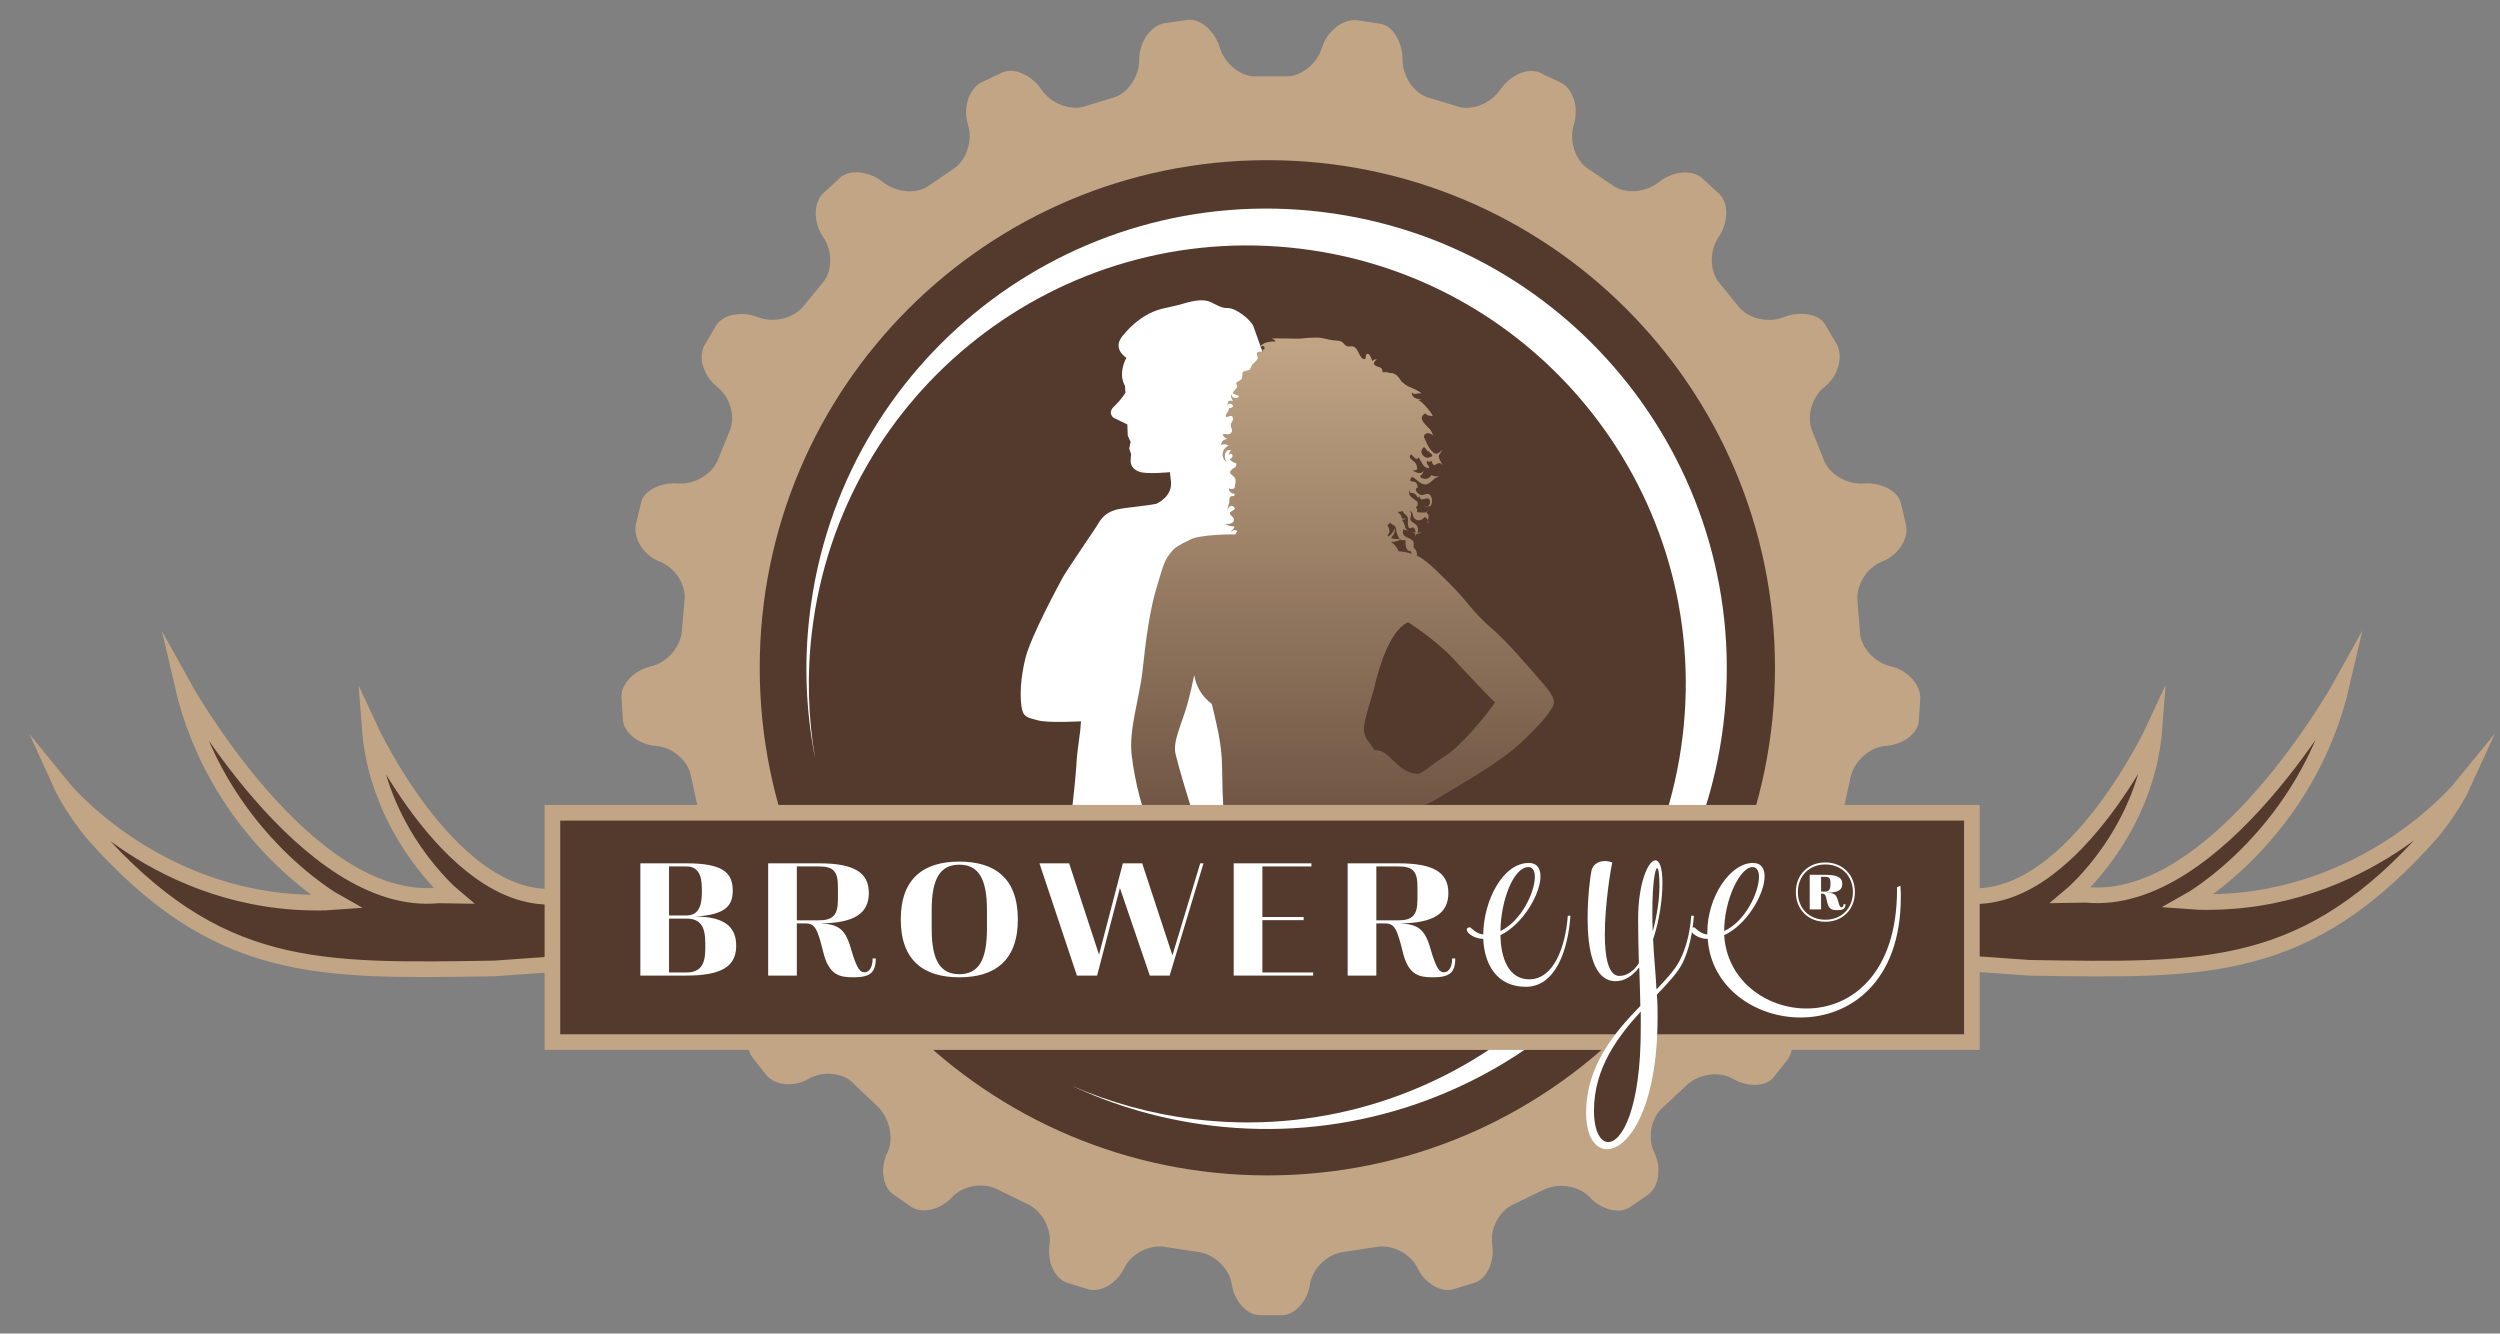
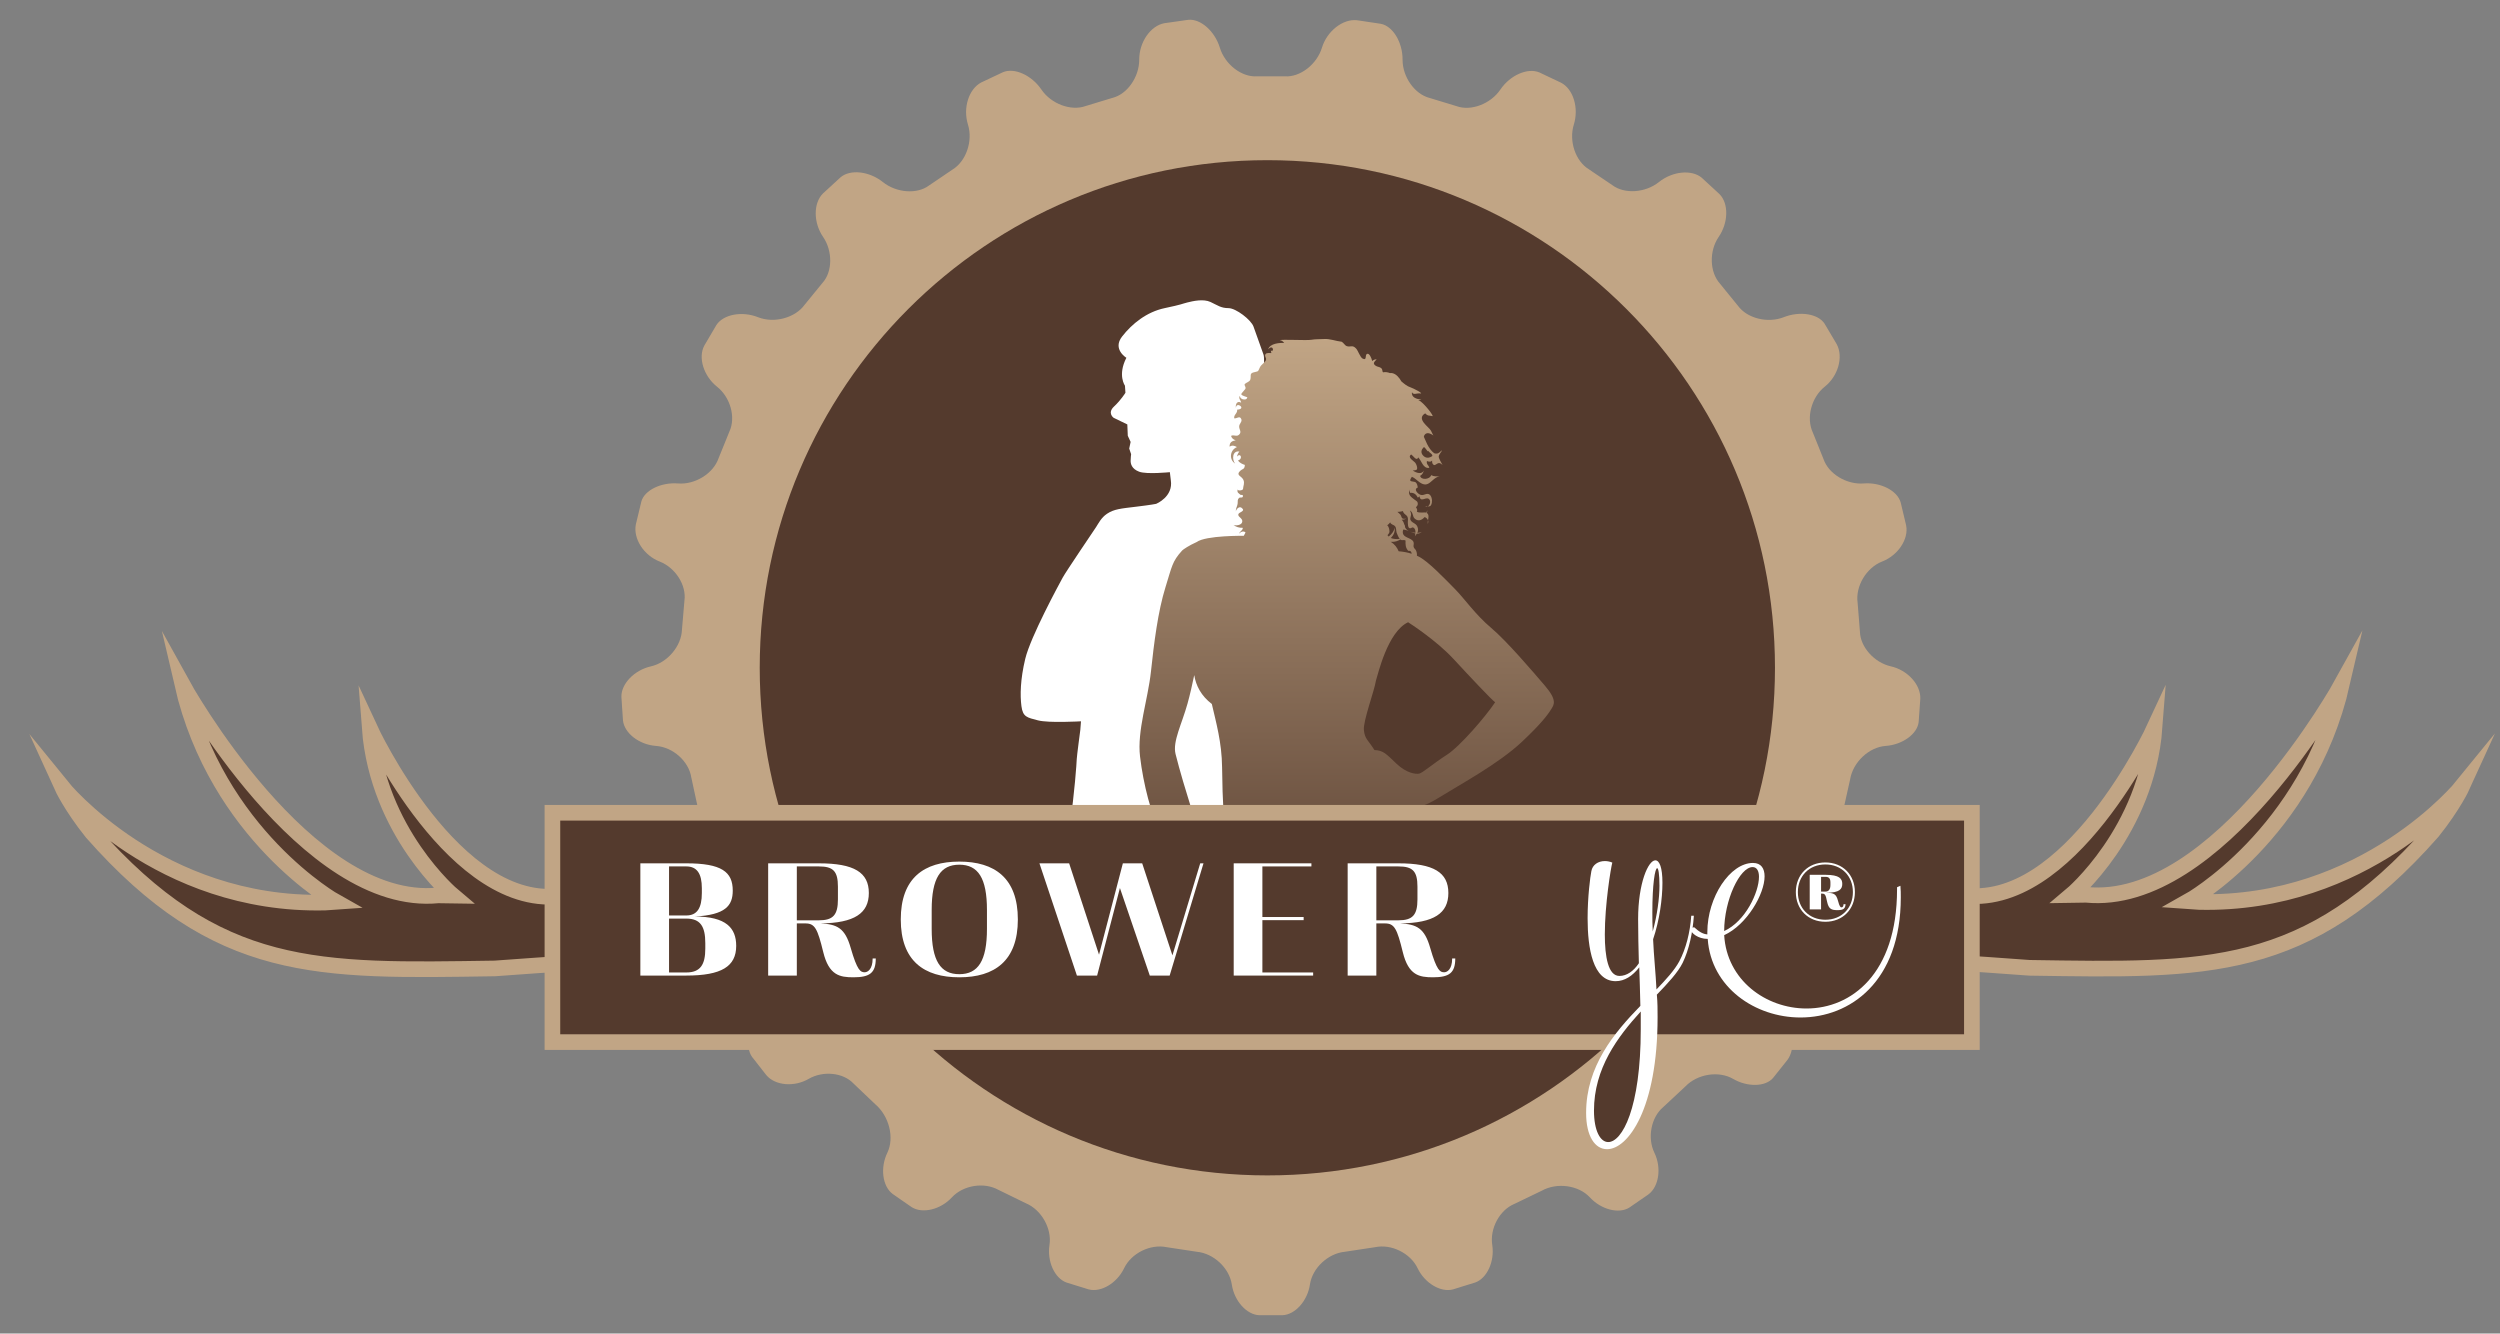
<svg xmlns="http://www.w3.org/2000/svg" version="1.1" id="Ebene_1" x="0px" y="0px" width="479px" height="255.5px" viewBox="0 0 479 255.5" enable-background="new 0 0 479 255.5" xml:space="preserve">
  <rect x="0" y="0" width="479" height="255.5" fill="#808080" stroke="none" />
  <g>
    <path fill="#C1A585" d="M361.302,142.918c3.223-0.232,6.062-2.293,6.312-4.58c0,0,0,0,0.149-2.1   c0.169-2.404,0.169-2.404,0.169-2.404c0.073-2.676-2.465-5.449-5.641-6.163c-3.175-0.714-5.843-3.695-5.929-6.624   c0,0,0,0-0.207-2.628c-0.238-2.932-0.238-2.932-0.238-2.932c-0.441-3.168,1.678-6.726,4.709-7.904   c3.031-1.179,5.099-4.28,4.595-6.892c0,0,0,0-0.552-2.336c-0.498-2.083-0.498-2.083-0.498-2.083   c-0.635-2.259-3.825-3.899-7.092-3.644c-3.267,0.255-6.726-1.838-7.687-4.652c0,0,0,0-1.001-2.493   c-1.054-2.615-1.054-2.615-1.054-2.615c-1.312-2.794-0.283-6.744,2.283-8.778c2.567-2.034,3.603-5.696,2.3-8.137   c0,0,0,0-1.277-2.158c-1.054-1.776-1.054-1.776-1.054-1.776c-1.228-1.903-4.746-2.465-7.818-1.248s-7.024,0.231-8.782-2.19   c0,0,0,0-1.717-2.109c-1.713-2.112-1.713-2.112-1.713-2.112c-2.007-2.216-2.12-6.256-0.253-8.977   c1.868-2.72,1.933-6.41,0.144-8.198c0,0,0,0-1.69-1.558c-1.687-1.557-1.687-1.557-1.687-1.557   c-1.929-1.636-5.627-1.273-8.218,0.807c-2.592,2.08-6.61,2.349-8.93,0.597c0,0,0,0-2.194-1.482   c-2.269-1.534-2.269-1.534-2.269-1.534c-2.593-1.555-3.904-5.423-2.914-8.597c0.989-3.173-0.102-6.774-2.425-8.003   c0,0,0,0-2.163-1.025c-1.998-0.949-1.998-0.949-1.998-0.949c-2.251-0.959-5.619,0.512-7.485,3.269s-5.646,4.19-8.399,3.185   c0,0,0,0-2.561-0.78c-2.564-0.78-2.564-0.78-2.564-0.78c-2.883-0.71-5.231-4.021-5.221-7.356c0.012-3.336-1.863-6.425-4.167-6.864   c0,0,0,0-2.126-0.318c-2.443-0.366-2.443-0.366-2.443-0.366c-2.72-0.29-5.74,2.083-6.713,5.271s-4.158,5.657-7.081,5.484   c0,0,0,0-2.697,0c-2.696,0-2.696,0-2.696,0c-2.923,0.172-6.109-2.295-7.081-5.484c-0.972-3.189-3.705-5.596-6.072-5.348   c0,0,0,0-2.125,0.302c-2.449,0.346-2.449,0.346-2.449,0.346c-2.654,0.501-4.816,3.641-4.805,6.977   c0.011,3.335-2.3,6.635-5.137,7.333c0,0,0,0-2.521,0.764c-2.604,0.793-2.604,0.793-2.604,0.793   c-2.799,1.02-6.616-0.401-8.483-3.158c-1.867-2.757-5.184-4.25-7.371-3.318c0,0,0,0-1.95,0.919   c-2.218,1.048-2.218,1.048-2.218,1.048c-2.382,1.259-3.521,4.885-2.531,8.059c0.99,3.174-0.361,7.066-3.002,8.651   c0,0,0,0-2.314,1.568c-2.146,1.454-2.146,1.454-2.146,1.454c-2.272,1.718-6.252,1.423-8.844-0.657   c-2.591-2.08-6.236-2.491-8.1-0.914c0,0,0,0-1.631,1.5c-1.752,1.608-1.752,1.608-1.752,1.608c-1.852,1.851-1.837,5.591,0.031,8.312   c1.869,2.721,1.819,6.686-0.109,8.811c0,0,0,0-1.65,2.02c-1.789,2.19-1.789,2.19-1.789,2.19c-1.832,2.52-5.844,3.585-8.916,2.368   c-3.072-1.218-6.661-0.542-7.977,1.5c0,0,0,0-1.12,1.907c-1.198,2.036-1.198,2.036-1.198,2.036   c-1.223,2.297-0.123,5.841,2.444,7.876c2.568,2.035,3.631,5.904,2.362,8.598c0,0,0,0-1.019,2.52c-1.05,2.582-1.05,2.582-1.05,2.582   c-0.995,2.915-4.483,5.091-7.751,4.836c-3.268-0.255-6.437,1.296-7.042,3.449c0,0,0,0-0.476,1.983   c-0.585,2.431-0.585,2.431-0.585,2.431c-0.525,2.722,1.526,5.914,4.557,7.092c3.032,1.178,5.172,4.546,4.758,7.485   c0,0,0,0-0.232,2.717c-0.244,2.833-0.244,2.833-0.244,2.833c-0.094,3.165-2.77,6.339-5.946,7.053s-5.721,3.348-5.655,5.854   c0,0,0,0,0.149,2.256c0.153,2.254,0.153,2.254,0.153,2.254c0.265,2.453,3.118,4.65,6.341,4.881s6.257,2.932,6.742,6.002   c0,0,0,0,0.59,2.74c0.603,2.781,0.603,2.781,0.603,2.781c0.828,2.996-0.792,6.762-3.598,8.369   c-2.806,1.607-4.479,4.764-3.718,7.012c0,0,0,0,0.77,2.004c0.837,2.189,0.837,2.189,0.837,2.189   c1.018,2.357,4.409,3.695,7.534,2.969c3.126-0.725,6.826,1,8.222,3.83c0,0,0,0,1.407,2.492c1.405,2.49,1.405,2.49,1.405,2.49   c1.696,2.635,1.296,6.707-0.889,9.047c-2.186,2.342-2.865,5.789-1.51,7.662c0,0,0,0,1.295,1.654   c1.459,1.863,1.459,1.863,1.459,1.863c1.693,1.98,5.332,2.291,8.084,0.689c2.752-1.6,6.607-1.215,8.566,0.859c0,0,0,0,1.876,1.791   c2.301,2.189,2.301,2.189,2.301,2.189c2.678,2.256,3.729,6.447,2.335,9.316c-1.394,2.871-0.942,6.416,1.004,7.881   c0,0,0,0,1.819,1.262c1.838,1.273,1.838,1.273,1.838,1.273c2.079,1.314,5.545,0.475,7.703-1.865s6.187-2.982,8.953-1.428   c0,0,0,0,2.601,1.27c2.624,1.281,2.624,1.281,2.624,1.281c2.976,1.244,5.013,4.838,4.526,7.984   c-0.486,3.148,0.981,6.391,3.261,7.203c0,0,0,0,2.107,0.656c2.124,0.656,2.124,0.656,2.124,0.656   c2.377,0.637,5.444-1.191,6.814-4.061c1.371-2.871,5.036-4.678,8.145-4.02c0,0,0,0,2.881,0.436c2.88,0.438,2.88,0.438,2.88,0.438   c3.23,0.299,6.254,3.117,6.718,6.262c0.463,3.145,2.829,5.797,5.257,5.896c0,0,0,0,2.23,0c2.229,0,2.229,0,2.229,0   c2.429-0.1,4.795-2.752,5.258-5.896s3.483-5.963,6.713-6.262c0,0,0,0,2.883-0.438c2.883-0.436,2.883-0.436,2.883-0.436   c3.109-0.658,6.774,1.148,8.145,4.02c1.369,2.869,4.427,4.699,6.793,4.066c0,0,0,0,2.119-0.662   c2.115-0.652,2.115-0.652,2.115-0.652c2.29-0.814,3.766-4.059,3.279-7.207c-0.487-3.146,1.411-6.68,4.218-7.848   c0,0,0,0,2.476-1.191c2.763-1.332,2.763-1.332,2.763-1.332c2.931-1.646,7.094-1.076,9.251,1.264   c2.158,2.34,5.561,3.217,7.562,1.949c0,0,0,0,1.771-1.223c1.892-1.303,1.892-1.303,1.892-1.303   c2.018-1.516,2.528-5.104,1.135-7.975c-1.393-2.869-0.629-6.809,1.698-8.754c0,0,0,0,2.016-1.879   c2.206-2.057,2.206-2.057,2.206-2.057c2.286-2.406,6.408-3.064,9.16-1.465c2.753,1.602,6.19,1.529,7.64-0.16c0,0,0,0,1.262-1.582   c1.523-1.91,1.523-1.91,1.523-1.91c1.583-2.18,1.091-5.877-1.095-8.217c-2.187-2.338-2.641-6.324-1.011-8.857c0,0,0,0,1.358-2.385   c1.473-2.584,1.473-2.584,1.473-2.584c1.452-2.943,5.197-4.76,8.322-4.037c3.126,0.725,6.482-0.529,7.46-2.787c0,0,0,0,0.809-2.096   c0.81-2.092,0.81-2.092,0.81-2.092c0.796-2.352-0.85-5.59-3.656-7.197c-2.806-1.607-4.473-5.182-3.703-7.943c0,0,0,0,0.567-2.561   c0.658-2.947,0.658-2.947,0.658-2.947C355.012,146.047,358.079,143.148,361.302,142.918z" />
  </g>
  <g>
    <path fill="#543A2D" stroke="#C1A585" stroke-width="2.995" stroke-miterlimit="10" d="M107.941,171.598   c-20.776,3.311-37.115-32.104-37.115-32.104c1.513,19.969,15.972,32.104,15.972,32.104l-2.827-0.043   c-25.366,2.525-49.085-40.531-49.085-40.531c6.688,29.047,29.481,41.775,29.481,41.775s-1.818,0.131-2.048,0.133   c-31.862,0.75-50.463-22.219-50.463-22.219s1.69,3.711,5.747,8.783c24.113,27.336,43.26,26.572,77.208,26.055   c44.064-3.287,80.684-3.932,80.684-3.932c4.001,4.902-20.434,6.838-46.009-4.271c-11.395-5.049-12.548-5.861-17.868-6.301   L107.941,171.598z" />
    <path fill="#543A2D" stroke="#C1A585" stroke-width="2.995" stroke-miterlimit="10" d="M375.718,171.484   c20.768,3.307,37.109-32.107,37.109-32.107c-1.511,19.971-15.971,32.107-15.971,32.107l2.829-0.045   c25.363,2.523,49.086-40.533,49.086-40.533c-6.688,29.047-29.484,41.775-29.484,41.775s1.817,0.131,2.048,0.135   c31.865,0.746,50.466-22.223,50.466-22.223s-1.692,3.715-5.749,8.785c-24.115,27.338-43.261,26.572-77.206,26.055   c-44.067-3.289-80.688-3.932-80.688-3.932c-4.003,4.904,20.434,6.836,46.015-4.266c11.393-5.055,12.546-5.867,17.862-6.305   L375.718,171.484z" />
  </g>
  <path fill="#56402E" d="M156.126,160.221c0,0,2.808,0.197,3.163,0.197" />
  <path fill="#56402E" d="M125.829,158.342" />
  <path fill="#543A2D" d="M145.563,127.949c0-53.715,43.545-97.26,97.262-97.26c53.716,0,97.26,43.544,97.26,97.26  c0,53.711-43.544,97.258-97.26,97.258C189.109,225.207,145.563,181.66,145.563,127.949z" />
  <path fill="#FFFFFF" d="M202.181,182.623c0.021-4.104,0.819-8.699,0.819-8.699s1.219-11.172,2.031-16.34  c0.816-5.158,1.274-11.68,1.274-12.137c0-0.451,0.685-5.605,0.685-5.605l0.127-1.641c0,0-6.16,0.363-8.241-0.18  c-2.083-0.545-2.897-0.633-3.168-2.715c-0.273-2.088-0.214-5.133,0.726-9.058c1.017-4.262,6.523-14.368,7.159-15.544  c0.634-1.179,6.076-9.189,6.426-9.73c0.455-0.703,0.977-1.793,2.08-2.533c1.348-0.904,2.63-0.997,5.618-1.36  c2.99-0.361,3.804-0.545,3.804-0.545s3.316-1.349,2.808-4.528c-0.184-1.54-0.184-1.54-0.184-1.54s-4.432,0.454-5.883-0.089  c-1.453-0.545-1.633-1.541-1.633-2.083c0-0.545,0.094-1.267,0.094-1.267l-0.366-1.086l0.271-1.27l-0.544-1.178l-0.088-2.174  l-2.625-1.271c0,0-1.272-0.905,0.087-2.17c1.358-1.269,2.176-2.629,2.176-2.629l-0.091-1.357c0,0-1.449-1.992,0.273-5.342  c0,0-2.722-1.633-0.82-4.078c1.905-2.445,4.716-4.711,8.153-5.434c3.447-0.725,3.265-0.816,4.35-1.087  c1.085-0.273,3.079-0.726,4.436-0.091c1.365,0.634,1.994,1.178,3.444,1.178c1.446,0,4.348,2.265,4.795,3.534  c0.458,1.265,1.546,4.345,1.906,5.343c0.367,0.996-0.178,5.888-0.636,7.516c-0.448,1.632,0.545,2.898-1.539,5.254  c-2.082,2.354-2.353,2.809-2.353,2.809l1.104,5.194l0.517,1.341c0,0,1.652,2.784,2.729,3.79c1.01,0.946,2.713,1.81,3.802,2.356  c1.085,0.543,3.193,1.687,4.617,3.077c1.645,1.607,3.081,1.542,3.175,6.705c0.085,5.162,0.546,9.328-0.182,10.504  c-0.725,1.18-1.901,5.797-2.633,7.156c-0.725,1.36-4.162,11.415-4.348,13.681c-0.176,2.264-2.17,17.752-2.17,17.752  s1.54,8.875,2.265,11.682c0.725,2.805,0.725,5.707,0.725,6.07c0,0.361-0.364,1.719-0.364,1.719s0.452,3.174,0.815,4.621  c0.364,1.449,0.725,2.445,0.455,3.26c-0.276,0.816,12.375-8.975,13.099-5.172" />
-   <path fill="#FFFFFF" d="M155.582,120.937c5.578-46.058,47.44-78.875,93.495-73.294c46.066,5.58,78.882,47.442,73.302,93.502  c-5.58,46.059-47.447,78.875-93.503,73.295c-8.329-1.008-16.216-3.217-23.529-6.41c8.24,3.848,17.215,6.48,26.731,7.635  c48.338,5.857,92.276-28.584,98.127-76.924c5.863-48.337-28.583-92.272-76.92-98.13c-48.338-5.854-92.272,28.587-98.13,76.925  c-1.152,9.511-0.738,18.846,1.027,27.76C154.836,137.441,154.573,129.258,155.582,120.937z" />
  <g>
    <linearGradient id="SVGID_1_" gradientUnits="userSpaceOnUse" x1="274.688" y1="83.473" x2="274.688" y2="83.613">
      <stop offset="0" style="stop-color:#C1A585" />
      <stop offset="1" style="stop-color:#543A2D" />
    </linearGradient>
    <path fill="url(#SVGID_1_)" d="M274.648,83.473c0.029,0.045,0.046,0.097,0.079,0.141C274.723,83.557,274.694,83.512,274.648,83.473   z" />
    <linearGradient id="SVGID_2_" gradientUnits="userSpaceOnUse" x1="254.436" y1="64.678" x2="254.436" y2="186.708">
      <stop offset="0" style="stop-color:#C1A585" />
      <stop offset="1" style="stop-color:#543A2D" />
    </linearGradient>
-     <path fill="url(#SVGID_2_)" d="M297.347,186.707c1.069-5.445-21.58-7.818-22.292-15.469c-0.062-2.354-0.295-3.998-0.295-3.998   s-0.381-2.828-2.682-7.67l-1.621-3.334l-0.758-1.801c0,0,1.434,1.217,5.833-1.512c4.395-2.721,11.53-6.549,16.047-10.773   c3.63-3.422,4.923-5.115,5.653-6.301c0.491-0.803,1.188-1.645-1.191-4.424c-2.376-2.783-7.373-8.635-10.347-11.129   c-2.97-2.487-5.171-5.679-6.958-7.473c-1.78-1.796-5.231-5.447-7.071-6.261c-0.062-0.026-0.122-0.049-0.185-0.078   c0.038-0.334-0.029-0.707-0.173-1.006c-0.129-0.301-0.356-0.342-0.458-0.695c-0.074-0.243,0.102-0.618-0.017-0.924   c-0.363-0.959-2.336-0.691-2.027-2.222c0.017-0.071,0.049-0.129,0.081-0.18c0.149,0.019,0.328,0.045,0.579,0.122   c0.606,0.191,1.186,0.52,1.729,0.631c-0.016,0.194-0.056,0.384-0.088,0.54c0.144-0.177,0.267-0.345,0.364-0.505   c0.331,0.017,0.644-0.072,0.949-0.35c-0.228,0.138-0.533,0.196-0.864,0.201c0.165-0.329,0.211-0.669,0.035-1.153   c-0.289-0.757-1.163-0.727-1.374-1.412c-0.072-0.252,0.161-0.715,0.143-1.025c-0.02-0.273-0.11-0.483-0.234-0.697   c0.046,0.029,0.092,0.047,0.137,0.088c0.556,0.417,0.342,1.031,0.779,1.448c0.669,0.639,1.411,0.315,1.904-0.268   c0.315,0.07,0.549,0.322,0.661,0.624c0.104-0.537,0.23-1.136-0.229-1.406c0.064-0.183,0.102-0.366,0.102-0.532   c-0.039,0.118-0.121,0.298-0.196,0.481c-0.022-0.008-0.032-0.021-0.055-0.025c-0.296-0.107-1.247,0.132-1.755-0.174   c0.052-0.135,0.082-0.278,0.045-0.432c-0.021-0.112-0.106-0.251-0.224-0.414c0.144-0.169,0.348-0.346,0.351-0.606   c0.018-0.541-0.249-0.576-0.63-0.869c-0.777-0.586-1.264-0.937-0.951-1.967c-0.05,0.243,0.042,0.438,0.094,0.661   c0.754-0.057,1.18,0.301,1.507,0.931c0.092-0.116,0.211-0.116,0.299-0.272c0.23,1.257,1.146,0.113,1.765,0.492   c0.504,0.315,0.273,1.221-0.178,1.482c0.432-0.015,0.656-0.074,0.789-0.69c0.11-0.502-0.045-1.531-0.63-1.702   c-0.601-0.174-1.024,0.46-1.729,0.062c-0.469-0.256-1.125-1.037-0.339-1.309c-0.032-0.317-0.117-0.75-0.393-0.99   c-0.209-0.184-0.917-0.12-1.024-0.324c-0.101-0.195,0.145-0.496,0.29-0.75c0.64,0.276,0.876,0.632,1.473,1.051   c1.864,1.332,2.244-0.862,3.862-1.133c-0.581,0.016-1.146,0.053-1.634-0.227c-0.285,0.891-2.008,0.962-2.112,0.127   c0.381-0.205,0.602-0.591,0.699-1.021c-0.365,0.795-1.365,0.506-2.109,0.016c0.218-0.085,0.613,0.016,0.776-0.227   c0.194-0.3-0.104-0.978-0.276-1.225c-0.309-0.431-1.625-1.019-0.818-1.628c0.396,0.223,1.036,1.37,1.361,0.559   c0.614,0.572,0.916,2.229,2.118,1.988c-0.11-0.524-0.604-0.629-0.455-1.292c0.553,0.209,0.783,0.137,0.996-0.101   c-0.024,0.404,0.04,0.771,0.418,0.87c0.211,0.052,0.591-0.412,0.952-0.38c0.211,0.022,0.465,0.186,0.626,0.359   c-0.262-0.433-0.675-1.207-0.727-1.512c-0.082-0.509,0.751-1.159,0.546-1.275c-0.438,0.455-0.712,0.729-1.365,0.563   c-1.231-0.787-1.871-2.941-2.034-3.174c-0.02-0.029,0.257-1.332,1.795-0.271c0.025,0.016,0.025,0.037,0.041,0.055   c-0.175-0.292-0.309-0.623-0.468-0.937c-0.376-0.741-2.931-2.256-1.108-3.335c0.534,0.573,0.715,0.359,1.369,0.535   c0.435,0.12-1.678-2.624-2.542-2.994c-0.045-0.023-0.104-0.042-0.162-0.06c0.221-0.007,0.419-0.046,0.602-0.135   c-0.803-0.023-1.996-0.375-1.802-1.41c0.205,0.62,0.981,0.168,1.541,0.247c0.892,0.127-1.296-0.999-1.865-1.184   c-0.581-0.178-1.13-0.628-1.706-1.118c-0.398-0.709-0.975-1.406-1.703-1.574c-0.172-0.044-0.331-0.037-0.492-0.021   c-0.418-0.169-0.859-0.24-1.324-0.148c0,0,0,0,0-0.006c-0.228-0.272-0.006-0.527-0.396-0.831c-0.267-0.205-0.674-0.206-0.956-0.387   c-0.63-0.405-0.461-0.678,0.134-1.261c-0.363-0.025-0.624,0.128-0.854,0.323c-0.173-0.691-0.53-1.384-0.858-1.39   c-0.683-0.003-0.007,1.417-0.981,0.92c-0.471-0.243-0.858-1.503-1.245-1.922c-0.734-0.79-1.072-0.196-1.816-0.473   c-0.344-0.126-0.601-0.65-0.952-0.832c-0.517-0.278-1.046-0.212-1.602-0.271c-1.108-0.115-2.235-0.59-3.334-0.521   c-0.754,0.046-1.741,0.008-2.499,0.15c-0.852,0.161-5.723-0.13-6.012,0.084c0.357,0.008,0.627,0.255,0.835,0.523   c-0.767-0.053-2.755,0.055-3.074,1.225c0.507-0.585,0.902-0.421,0.927,0.093c-0.408,0.147,0.563,0.93,0.463,0.37   c-0.71-0.031-1.028-0.579-0.778,0.245c-0.283-0.008-0.88-0.067-1.079,0.16c-0.333,0.377,0.14,0.728,0.059,1.09   c-0.128,0.592-0.913,0.862-1.206,1.547c-0.391,0.928-0.293,0.64-1.247,0.925c-0.747,0.217-0.354,0.709-0.563,1.365   c-0.131,0.416-0.699,0.528-1.024,0.816c-0.285,0.262,0.342,0.638,0.033,1.023c-0.768,0.975-1.109,0.975-0.131,1.352   c0.179,0.069,0.362,0.13,0.557,0.196c-0.093,0.256-0.145,0.436-0.615,0.424c-0.417-0.009-0.83-0.283-0.801-0.709   c-0.365,0.488,0.151,0.818,0.232,1.319c-0.774-0.455-1.14,0.32-1.006,1.009c0.053-1.361,2.149,0.214,0.237,0.327   c0.087,0.748-0.716,0.974-0.552,1.673c0.514,0.06,1.078-0.589,1.355,0.164c0.194,0.538-0.464,0.851-0.419,1.47   c0.032,0.532,0.511,0.971,0,1.472c-0.491,0.482-1.015-0.051-1.558,0.249c0.135,0.435,0.448,0.729,0.897,0.833   c-0.775,0.174-1.154,0.387-1.185,1.217c0.51-0.285,0.922-0.206,1.422,0.095c-1.377,0.58-1.54,2.393-0.348,3.159   c-0.638-0.725-0.543-2.567,0.821-2.298c-0.263,0.261-0.401,0.618-0.457,0.966c0.639-0.833,1.231,0.432,0.175,0.741   c0.264,0.403,0.851,0.708,1.322,0.848c-0.048,0.917-0.422,0.685-0.915,1.163c-0.745,0.732,0.042,0.908,0.462,1.425   c0.388,0.484,0.324,0.992,0.172,1.569c-0.102,0.376,0.092,0.601-0.497,0.71c-0.312,0.061-0.557,0.013-0.625-0.178   c-0.085,0.67,0.159,0.667,0.545,1.018c0.178,0.155,0.527-0.135,0.487,0.306c-0.035,0.392-0.522,0.119-0.72,0.309   c-0.407,0.387-0.208,0.597-0.298,1.158c-0.08,0.52-0.379,0.872-0.335,1.444c0.063-0.474,0.651-1.072,1.128-0.689   c0.838,0.669-0.592,0.789-0.659,1.249c-0.08,0.556,1.028,0.766,0.717,1.553c-0.19,0.499-1.154,0.664-1.638,0.456   c0.48,0.408,1.139,0.581,1.786,0.557c0.019,0.549-0.65,0.669-0.683,1.145c0.214-0.412,0.867-0.609,1.206-0.251   c-0.204,0.401-0.335,0.641-0.335,0.641s-7.246-0.105-9.029,1.194c-1.484,0.659-2.608,1.435-2.775,1.617   c-1.939,2.125-1.952,3.059-3.186,6.998c-1.463,4.675-2.212,10.761-2.792,16.18c-0.581,5.418-2.674,11.332-2.094,16.287   c0.631,5.389,2.227,11.391,3.791,14.168c1.564,2.785,3.372,5.654,6.024,11.359c0.894,4.6,2.092,6.807,3.077,8.166   c0.573,0.787,1.577,1.955,2.326,2.809c-0.343,1.426-6.588-5.412-6.851-4.016c-1.369,7.18-13.332-9.305-14.046-3.512    M272.754,85.721c0.273-0.269,0.783,1.084,0.93,0.678c0.156,0.321,0.607,0.488,0.721,0.766c0.024,0.061,0.037,0.131,0.039,0.206   c-0.626,0.438-1.325,0.497-1.868-0.196C272.169,86.646,272.36,86.112,272.754,85.721z M225.236,144.471   c-0.597-2.393,1.213-5.762,2.294-9.666c0.475-1.717,0.901-3.584,1.285-5.453c0.333,2.051,1.336,3.975,3.371,5.531   c0.784,3.426,1.921,7.377,1.965,12.129c0.058,6.262,0.414,12.463,0.891,15.301c0.478,2.84,0.654,4.059,0.654,4.059l-0.083,0.789   l-0.488,1.582l-2.243,0.252c0,0-0.833-1.301-1.867-5.088C229.977,160.117,226.854,150.938,225.236,144.471z M268.517,97.992   c0.102-0.018,0.198-0.043,0.275-0.075c0.04,0.153,0.105,0.305,0.241,0.459c0.25,0.3,0.599,0.322,0.713,0.906   c0.058,0.301-0.033,0.641,0,0.947c0.025,0.248,0.002,0.763,0.252,0.928c0.332,0.225,0.491-0.208,0.774-0.079   c0.366,0.157,0.451,0.581,0.433,1.006c-0.527-0.05-1.054-0.209-1.382-0.392c-0.351-0.201-0.52-0.445-0.624-0.709   c0.01-0.06,0.01-0.126-0.007-0.213c-0.042-0.166-0.088-0.252-0.146-0.302c-0.077-0.306-0.191-0.614-0.497-0.896   c0.29,0.017,0.575-0.037,0.881-0.202c-1.092,0.183-0.764-0.342-1.149-0.808c-0.121-0.137-0.351-0.299-0.54-0.492   C267.968,98.075,268.225,98.049,268.517,97.992z M277.193,144.639c-2.554,1.623-4.631,3.477-5.294,3.592   c-0.649,0.119-2.379-0.055-4.335-1.908c-1.956-1.859-2.499-2.553-4.221-2.611c-1.19-1.912-1.847-2.088-2.021-3.824   c-0.179-1.74,2.021-7.535,2.312-9.504c0.387-1.135,2.2-9.308,6.158-11.164c0.455,0.287,5.418,3.504,8.654,6.991   c3.382,3.649,7.246,7.767,8.022,8.343C284.745,137.162,279.75,143.016,277.193,144.639z" />
+     <path fill="url(#SVGID_2_)" d="M297.347,186.707c1.069-5.445-21.58-7.818-22.292-15.469c-0.062-2.354-0.295-3.998-0.295-3.998   s-0.381-2.828-2.682-7.67l-1.621-3.334l-0.758-1.801c0,0,1.434,1.217,5.833-1.512c4.395-2.721,11.53-6.549,16.047-10.773   c3.63-3.422,4.923-5.115,5.653-6.301c0.491-0.803,1.188-1.645-1.191-4.424c-2.376-2.783-7.373-8.635-10.347-11.129   c-2.97-2.487-5.171-5.679-6.958-7.473c-1.78-1.796-5.231-5.447-7.071-6.261c-0.062-0.026-0.122-0.049-0.185-0.078   c0.038-0.334-0.029-0.707-0.173-1.006c-0.129-0.301-0.356-0.342-0.458-0.695c-0.074-0.243,0.102-0.618-0.017-0.924   c-0.363-0.959-2.336-0.691-2.027-2.222c0.017-0.071,0.049-0.129,0.081-0.18c0.149,0.019,0.328,0.045,0.579,0.122   c0.606,0.191,1.186,0.52,1.729,0.631c-0.016,0.194-0.056,0.384-0.088,0.54c0.144-0.177,0.267-0.345,0.364-0.505   c0.331,0.017,0.644-0.072,0.949-0.35c-0.228,0.138-0.533,0.196-0.864,0.201c0.165-0.329,0.211-0.669,0.035-1.153   c-0.289-0.757-1.163-0.727-1.374-1.412c-0.072-0.252,0.161-0.715,0.143-1.025c-0.02-0.273-0.11-0.483-0.234-0.697   c0.046,0.029,0.092,0.047,0.137,0.088c0.556,0.417,0.342,1.031,0.779,1.448c0.669,0.639,1.411,0.315,1.904-0.268   c0.315,0.07,0.549,0.322,0.661,0.624c0.104-0.537,0.23-1.136-0.229-1.406c0.064-0.183,0.102-0.366,0.102-0.532   c-0.039,0.118-0.121,0.298-0.196,0.481c-0.022-0.008-0.032-0.021-0.055-0.025c-0.296-0.107-1.247,0.132-1.755-0.174   c0.052-0.135,0.082-0.278,0.045-0.432c-0.021-0.112-0.106-0.251-0.224-0.414c0.144-0.169,0.348-0.346,0.351-0.606   c0.018-0.541-0.249-0.576-0.63-0.869c-0.777-0.586-1.264-0.937-0.951-1.967c-0.05,0.243,0.042,0.438,0.094,0.661   c0.754-0.057,1.18,0.301,1.507,0.931c0.092-0.116,0.211-0.116,0.299-0.272c0.23,1.257,1.146,0.113,1.765,0.492   c0.504,0.315,0.273,1.221-0.178,1.482c0.432-0.015,0.656-0.074,0.789-0.69c0.11-0.502-0.045-1.531-0.63-1.702   c-0.601-0.174-1.024,0.46-1.729,0.062c-0.469-0.256-1.125-1.037-0.339-1.309c-0.032-0.317-0.117-0.75-0.393-0.99   c-0.209-0.184-0.917-0.12-1.024-0.324c-0.101-0.195,0.145-0.496,0.29-0.75c0.64,0.276,0.876,0.632,1.473,1.051   c1.864,1.332,2.244-0.862,3.862-1.133c-0.581,0.016-1.146,0.053-1.634-0.227c-0.285,0.891-2.008,0.962-2.112,0.127   c0.381-0.205,0.602-0.591,0.699-1.021c-0.365,0.795-1.365,0.506-2.109,0.016c0.218-0.085,0.613,0.016,0.776-0.227   c0.194-0.3-0.104-0.978-0.276-1.225c-0.309-0.431-1.625-1.019-0.818-1.628c0.396,0.223,1.036,1.37,1.361,0.559   c0.614,0.572,0.916,2.229,2.118,1.988c-0.11-0.524-0.604-0.629-0.455-1.292c0.553,0.209,0.783,0.137,0.996-0.101   c-0.024,0.404,0.04,0.771,0.418,0.87c0.211,0.052,0.591-0.412,0.952-0.38c0.211,0.022,0.465,0.186,0.626,0.359   c-0.262-0.433-0.675-1.207-0.727-1.512c-0.082-0.509,0.751-1.159,0.546-1.275c-0.438,0.455-0.712,0.729-1.365,0.563   c-1.231-0.787-1.871-2.941-2.034-3.174c-0.02-0.029,0.257-1.332,1.795-0.271c0.025,0.016,0.025,0.037,0.041,0.055   c-0.175-0.292-0.309-0.623-0.468-0.937c-0.376-0.741-2.931-2.256-1.108-3.335c0.534,0.573,0.715,0.359,1.369,0.535   c0.435,0.12-1.678-2.624-2.542-2.994c-0.045-0.023-0.104-0.042-0.162-0.06c0.221-0.007,0.419-0.046,0.602-0.135   c-0.803-0.023-1.996-0.375-1.802-1.41c0.205,0.62,0.981,0.168,1.541,0.247c0.892,0.127-1.296-0.999-1.865-1.184   c-0.581-0.178-1.13-0.628-1.706-1.118c-0.398-0.709-0.975-1.406-1.703-1.574c-0.172-0.044-0.331-0.037-0.492-0.021   c-0.418-0.169-0.859-0.24-1.324-0.148c0,0,0,0,0-0.006c-0.228-0.272-0.006-0.527-0.396-0.831c-0.267-0.205-0.674-0.206-0.956-0.387   c-0.63-0.405-0.461-0.678,0.134-1.261c-0.363-0.025-0.624,0.128-0.854,0.323c-0.173-0.691-0.53-1.384-0.858-1.39   c-0.683-0.003-0.007,1.417-0.981,0.92c-0.471-0.243-0.858-1.503-1.245-1.922c-0.734-0.79-1.072-0.196-1.816-0.473   c-0.344-0.126-0.601-0.65-0.952-0.832c-1.108-0.115-2.235-0.59-3.334-0.521   c-0.754,0.046-1.741,0.008-2.499,0.15c-0.852,0.161-5.723-0.13-6.012,0.084c0.357,0.008,0.627,0.255,0.835,0.523   c-0.767-0.053-2.755,0.055-3.074,1.225c0.507-0.585,0.902-0.421,0.927,0.093c-0.408,0.147,0.563,0.93,0.463,0.37   c-0.71-0.031-1.028-0.579-0.778,0.245c-0.283-0.008-0.88-0.067-1.079,0.16c-0.333,0.377,0.14,0.728,0.059,1.09   c-0.128,0.592-0.913,0.862-1.206,1.547c-0.391,0.928-0.293,0.64-1.247,0.925c-0.747,0.217-0.354,0.709-0.563,1.365   c-0.131,0.416-0.699,0.528-1.024,0.816c-0.285,0.262,0.342,0.638,0.033,1.023c-0.768,0.975-1.109,0.975-0.131,1.352   c0.179,0.069,0.362,0.13,0.557,0.196c-0.093,0.256-0.145,0.436-0.615,0.424c-0.417-0.009-0.83-0.283-0.801-0.709   c-0.365,0.488,0.151,0.818,0.232,1.319c-0.774-0.455-1.14,0.32-1.006,1.009c0.053-1.361,2.149,0.214,0.237,0.327   c0.087,0.748-0.716,0.974-0.552,1.673c0.514,0.06,1.078-0.589,1.355,0.164c0.194,0.538-0.464,0.851-0.419,1.47   c0.032,0.532,0.511,0.971,0,1.472c-0.491,0.482-1.015-0.051-1.558,0.249c0.135,0.435,0.448,0.729,0.897,0.833   c-0.775,0.174-1.154,0.387-1.185,1.217c0.51-0.285,0.922-0.206,1.422,0.095c-1.377,0.58-1.54,2.393-0.348,3.159   c-0.638-0.725-0.543-2.567,0.821-2.298c-0.263,0.261-0.401,0.618-0.457,0.966c0.639-0.833,1.231,0.432,0.175,0.741   c0.264,0.403,0.851,0.708,1.322,0.848c-0.048,0.917-0.422,0.685-0.915,1.163c-0.745,0.732,0.042,0.908,0.462,1.425   c0.388,0.484,0.324,0.992,0.172,1.569c-0.102,0.376,0.092,0.601-0.497,0.71c-0.312,0.061-0.557,0.013-0.625-0.178   c-0.085,0.67,0.159,0.667,0.545,1.018c0.178,0.155,0.527-0.135,0.487,0.306c-0.035,0.392-0.522,0.119-0.72,0.309   c-0.407,0.387-0.208,0.597-0.298,1.158c-0.08,0.52-0.379,0.872-0.335,1.444c0.063-0.474,0.651-1.072,1.128-0.689   c0.838,0.669-0.592,0.789-0.659,1.249c-0.08,0.556,1.028,0.766,0.717,1.553c-0.19,0.499-1.154,0.664-1.638,0.456   c0.48,0.408,1.139,0.581,1.786,0.557c0.019,0.549-0.65,0.669-0.683,1.145c0.214-0.412,0.867-0.609,1.206-0.251   c-0.204,0.401-0.335,0.641-0.335,0.641s-7.246-0.105-9.029,1.194c-1.484,0.659-2.608,1.435-2.775,1.617   c-1.939,2.125-1.952,3.059-3.186,6.998c-1.463,4.675-2.212,10.761-2.792,16.18c-0.581,5.418-2.674,11.332-2.094,16.287   c0.631,5.389,2.227,11.391,3.791,14.168c1.564,2.785,3.372,5.654,6.024,11.359c0.894,4.6,2.092,6.807,3.077,8.166   c0.573,0.787,1.577,1.955,2.326,2.809c-0.343,1.426-6.588-5.412-6.851-4.016c-1.369,7.18-13.332-9.305-14.046-3.512    M272.754,85.721c0.273-0.269,0.783,1.084,0.93,0.678c0.156,0.321,0.607,0.488,0.721,0.766c0.024,0.061,0.037,0.131,0.039,0.206   c-0.626,0.438-1.325,0.497-1.868-0.196C272.169,86.646,272.36,86.112,272.754,85.721z M225.236,144.471   c-0.597-2.393,1.213-5.762,2.294-9.666c0.475-1.717,0.901-3.584,1.285-5.453c0.333,2.051,1.336,3.975,3.371,5.531   c0.784,3.426,1.921,7.377,1.965,12.129c0.058,6.262,0.414,12.463,0.891,15.301c0.478,2.84,0.654,4.059,0.654,4.059l-0.083,0.789   l-0.488,1.582l-2.243,0.252c0,0-0.833-1.301-1.867-5.088C229.977,160.117,226.854,150.938,225.236,144.471z M268.517,97.992   c0.102-0.018,0.198-0.043,0.275-0.075c0.04,0.153,0.105,0.305,0.241,0.459c0.25,0.3,0.599,0.322,0.713,0.906   c0.058,0.301-0.033,0.641,0,0.947c0.025,0.248,0.002,0.763,0.252,0.928c0.332,0.225,0.491-0.208,0.774-0.079   c0.366,0.157,0.451,0.581,0.433,1.006c-0.527-0.05-1.054-0.209-1.382-0.392c-0.351-0.201-0.52-0.445-0.624-0.709   c0.01-0.06,0.01-0.126-0.007-0.213c-0.042-0.166-0.088-0.252-0.146-0.302c-0.077-0.306-0.191-0.614-0.497-0.896   c0.29,0.017,0.575-0.037,0.881-0.202c-1.092,0.183-0.764-0.342-1.149-0.808c-0.121-0.137-0.351-0.299-0.54-0.492   C267.968,98.075,268.225,98.049,268.517,97.992z M277.193,144.639c-2.554,1.623-4.631,3.477-5.294,3.592   c-0.649,0.119-2.379-0.055-4.335-1.908c-1.956-1.859-2.499-2.553-4.221-2.611c-1.19-1.912-1.847-2.088-2.021-3.824   c-0.179-1.74,2.021-7.535,2.312-9.504c0.387-1.135,2.2-9.308,6.158-11.164c0.455,0.287,5.418,3.504,8.654,6.991   c3.382,3.649,7.246,7.767,8.022,8.343C284.745,137.162,279.75,143.016,277.193,144.639z" />
    <linearGradient id="SVGID_3_" gradientUnits="userSpaceOnUse" x1="233.96" y1="85.298" x2="233.96" y2="85.326">
      <stop offset="0" style="stop-color:#C1A585" />
      <stop offset="1" style="stop-color:#543A2D" />
    </linearGradient>
-     <path fill="url(#SVGID_3_)" d="M233.973,85.307c0-0.003,0-0.004,0-0.009c-0.003,0-0.007,0-0.007,0.005   C233.94,85.333,233.941,85.333,233.973,85.307z" />
    <linearGradient id="SVGID_4_" gradientUnits="userSpaceOnUse" x1="273.315" y1="97.053" x2="273.315" y2="97.127">
      <stop offset="0" style="stop-color:#C1A585" />
      <stop offset="1" style="stop-color:#543A2D" />
    </linearGradient>
    <path fill="url(#SVGID_4_)" d="M273.551,97.053c-0.137,0.011-0.29,0.013-0.472,0.023C273.251,97.157,273.407,97.136,273.551,97.053   z" />
    <linearGradient id="SVGID_5_" gradientUnits="userSpaceOnUse" x1="273.591" y1="99.704" x2="273.591" y2="100.472">
      <stop offset="0" style="stop-color:#C1A585" />
      <stop offset="1" style="stop-color:#543A2D" />
    </linearGradient>
    <path fill="url(#SVGID_5_)" d="M273.551,100.472c0.133-0.251,0.133-0.526,0.056-0.768   C273.537,100.002,273.488,100.283,273.551,100.472z" />
  </g>
  <path fill="#543A2D" d="M269.304,103.561c-0.022,0.79-0.033,1.333,0.507,1.981c0.483-0.068,0.643,0.22,0.662,0.562  c-0.712-0.251-1.586-0.405-2.491-0.482c-0.3-0.728-0.795-1.372-1.496-1.789c-0.025-0.013-0.049-0.023-0.077-0.039  c0.07,0.012,0.14,0.019,0.211,0.023c0.688,0.023,1.186-0.162,1.7-0.451C268.708,103.651,268.812,103.333,269.304,103.561z" />
  <path fill="#543A2D" d="M267.281,100.821c0.296,0.35,0.179,0.806,0.312,1.243c0.075,0.236,0.381,0.94,0.592,1.18  c-0.562,0.089-1.229,0.039-1.696-0.162c0.538-0.56,0.844-1.231,0.731-2.015c-0.062,0.607-0.511,1.226-1.147,1.743  c-0.098-0.085-0.169-0.179-0.233-0.269c0.272-0.34,0.484-0.458,0.331-1.159c-0.091-0.39-0.212-0.587-0.381-0.737  c0.211-0.152,0.402-0.337,0.562-0.554C266.583,100.578,267,100.489,267.281,100.821z" />
  <rect x="105.843" y="155.727" fill="#543A2D" stroke="#C1A585" stroke-width="2.995" stroke-miterlimit="10" width="271.97" height="43.939" />
  <path fill="#543A2D" d="M311.771,195.27c0,0-11.887,14.346-4.919,23.361c1.062,1.555,1.28,0.189,1.28,0.189s5.687,0.631,6.505-7.975  c0.822-8.607,1.232-19.264,1.232-19.264L311.771,195.27z" />
  <path fill="#FFFFFF" d="M131.496,165.414c6.749,0,8.9,1.621,8.9,5.225c0,2.879-1.388,4.668-7.279,4.967  c6.021,0,7.94,2.213,7.94,5.623c0,3.939-2.812,5.691-9.562,5.691h-8.802v-21.506H131.496z M131.496,175.404  c2.05,0,2.978-1.391,2.978-4.301v-0.926c0-2.783-0.927-4.17-2.978-4.17h-3.308v9.396H131.496z M131.496,186.324  c2.713,0,3.639-1.523,3.639-4.568v-1.057c0-3.174-0.926-4.699-3.639-4.699h-3.308v10.324H131.496z" />
  <path fill="#FFFFFF" d="M157.733,182.418c-1.092-4.465-1.589-5.492-3.407-5.492h-1.655v9.994h-5.492v-21.506h9.728  c6.749,0,9.562,1.75,9.562,5.689c0,3.871-2.746,5.758-9.263,5.822c3.176,0.166,4.697,0.861,5.789,4.701  c1.258,4.365,1.887,4.662,2.681,4.662c0.563,0,1.522-0.559,1.522-2.646h0.597c0,2.746-1.126,3.609-4.27,3.609  C160.909,187.252,158.825,186.885,157.733,182.418z M156.906,176.332c2.714,0,3.64-1.025,3.64-4.004v-2.449  c0-2.98-0.926-3.871-3.64-3.871h-4.235v10.324H156.906z" />
  <path fill="#FFFFFF" d="M172.588,176.166c0-7.943,4.468-11.084,11.216-11.084c6.75,0,11.217,3.141,11.217,11.084  c0,7.941-4.466,11.086-11.217,11.086C177.057,187.252,172.588,184.107,172.588,176.166z M189.1,177.984v-3.639  c0-6.09-1.687-8.67-5.295-8.67c-3.606,0-5.294,2.58-5.294,8.67v3.639c0,6.09,1.688,8.67,5.294,8.67  C187.413,186.654,189.1,184.074,189.1,177.984z" />
  <path fill="#FFFFFF" d="M210.208,186.92h-3.872l-7.18-21.506h5.69l5.726,17.502l4.567-17.502h3.705l5.791,17.635l5.326-17.635h0.629  l-6.484,21.506H220.3l-5.724-16.775L210.208,186.92z" />
  <path fill="#FFFFFF" d="M251.268,165.414v0.594h-9.395v9.693h7.906v0.6h-7.906v10.023h9.727v0.596h-15.222v-21.506H251.268z" />
  <path fill="#FFFFFF" d="M268.773,182.418c-1.096-4.465-1.589-5.492-3.409-5.492h-1.657v9.994h-5.495v-21.506h9.732  c6.75,0,9.563,1.75,9.563,5.689c0,3.871-2.748,5.758-9.268,5.822c3.176,0.166,4.703,0.861,5.791,4.701  c1.261,4.365,1.884,4.662,2.685,4.662c0.559,0,1.521-0.559,1.521-2.646h0.595c0,2.746-1.124,3.609-4.268,3.609  C271.945,187.252,269.861,186.885,268.773,182.418z M267.944,176.332c2.714,0,3.64-1.025,3.64-4.004v-2.449  c0-2.98-0.926-3.871-3.64-3.871h-4.237v10.324H267.944z" />
-   <path fill="#FFFFFF" d="M300.893,175.451c-0.437,6.592-2.87,13.619-8.534,13.619c-5.589,0-7.958-4.303-8.169-9.176  c-1.867-0.072-3.159-1.148-3.159-1.791c0-0.215,0.216-0.434,0.648-0.434c1.007,0.934,1.722,1.295,2.511,1.363  c0.071-6.451,3.725-13.691,8.745-13.691c1.576,0,2.22,1.076,2.22,2.58c0,3.371-3.367,9.176-7.667,11.258  c0.068,4.441,1.573,8.457,5.515,8.457c4.734,0,6.957-6.311,7.387-12.186H300.893z M287.487,178.389  c4.014-1.936,6.591-7.453,6.591-10.395c0-1.148-0.429-1.861-1.216-1.861C289.997,166.133,287.556,172.51,287.487,178.389z" />
  <path fill="#FFFFFF" d="M317.163,164.84c0.789,0,1.361,1.363,1.361,4.301c0,3.084-0.572,7.238-1.79,10.824  c0.143,3.229,0.5,6.525,0.646,9.609c1.862-1.938,3.438-3.656,4.37-5.379c1.29-2.439,2.08-5.592,2.294-8.744h0.501  c-0.211,3.225-0.929,6.521-2.147,9.031c-0.934,1.865-2.798,3.873-4.945,6.092c0.142,1.508,0.142,2.941,0.142,4.303  c0,17.562-5.664,25.309-9.68,25.309c-2.294,0-4.014-2.441-4.014-6.955c0-8.961,5.378-15.342,10.396-20.504  c0-1.006-0.214-7.385-0.214-7.385c-1.294,1.648-2.798,2.652-4.521,2.652c-4.372,0-5.375-6.309-5.375-12.043  c0-4.088,0.5-7.957,0.718-9.033c0.215-1.219,1.294-1.938,2.581-1.938c0.429,0,0.933,0.076,1.433,0.289  c-0.289,1.072-1.433,8.031-1.433,13.764c0,4.301,0.646,7.957,2.797,7.957c1.43,0,2.724-0.934,3.728-2.434  c-0.074-2.871-0.146-5.664-0.146-8.461C313.865,169.211,315.805,164.84,317.163,164.84z M314.369,193.803  c-4.446,4.873-8.963,10.895-8.963,18.998c0,3.873,1.218,6.02,2.727,6.02c2.651,0,6.236-6.451,6.236-21.648V193.803z   M316.663,178.461c0.857-3.084,1.289-6.379,1.289-8.748c0-2.291-0.213-3.371-0.432-3.371c-0.43,0-0.93,3.084-0.93,8.463  C316.591,176.021,316.591,177.242,316.663,178.461z" />
  <path fill="#FFFFFF" d="M364.119,169.713c0.072,0.789,0.072,1.508,0.072,2.225c0,16.201-9.75,23.014-19.215,23.014  c-8.674,0-17.135-5.736-17.778-15.057c-1.863,0-3.228-1.148-3.228-1.791c0-0.215,0.218-0.434,0.644-0.434  c1.007,0.934,1.726,1.295,2.512,1.363v-0.43c0-6.74,4.374-13.262,8.744-13.262c1.583,0,2.224,1.076,2.224,2.58  c0,3.371-3.37,9.248-7.741,11.258c0.501,8.602,7.959,14.051,15.774,14.051c8.53,0,17.346-6.598,17.346-22.799v-0.434  L364.119,169.713z M337.021,167.994c0-1.148-0.429-1.861-1.222-1.861c-2.435,0-5.447,6.307-5.447,12.256  C334.441,176.525,337.021,170.936,337.021,167.994z" />
  <path fill="#FFFFFF" d="M344.082,170.926c0-3.311,2.344-5.682,5.654-5.682c3.319,0,5.663,2.371,5.663,5.682  c0,3.314-2.344,5.686-5.663,5.686C346.426,176.611,344.082,174.24,344.082,170.926z M355.015,170.926  c0-3.096-2.179-5.297-5.278-5.297c-3.09,0-5.266,2.201-5.266,5.297c0,3.098,2.176,5.297,5.266,5.297  C352.836,176.223,355.015,174.023,355.015,170.926z M350.076,172.791c-0.286-1.428-0.407-1.574-1.038-1.574h-0.121v3.023h-2.175  v-6.625h3.021c2.688,0,3.217,0.75,3.217,1.742c0,0.99-0.529,1.689-2.997,1.689v0.025c1.379,0,1.836,0.215,2.178,1.521  c0.29,1.113,0.483,1.26,0.652,1.26c0.167,0,0.409-0.098,0.409-0.605h0.389c-0.051,0.846-0.414,1.137-1.526,1.137  C350.902,174.385,350.37,174.17,350.076,172.791z M349.763,170.83c0.656,0,0.945-0.508,0.945-1.256v-0.51  c0-0.75-0.289-1.062-0.945-1.062h-0.846v2.828H349.763z" />
</svg>